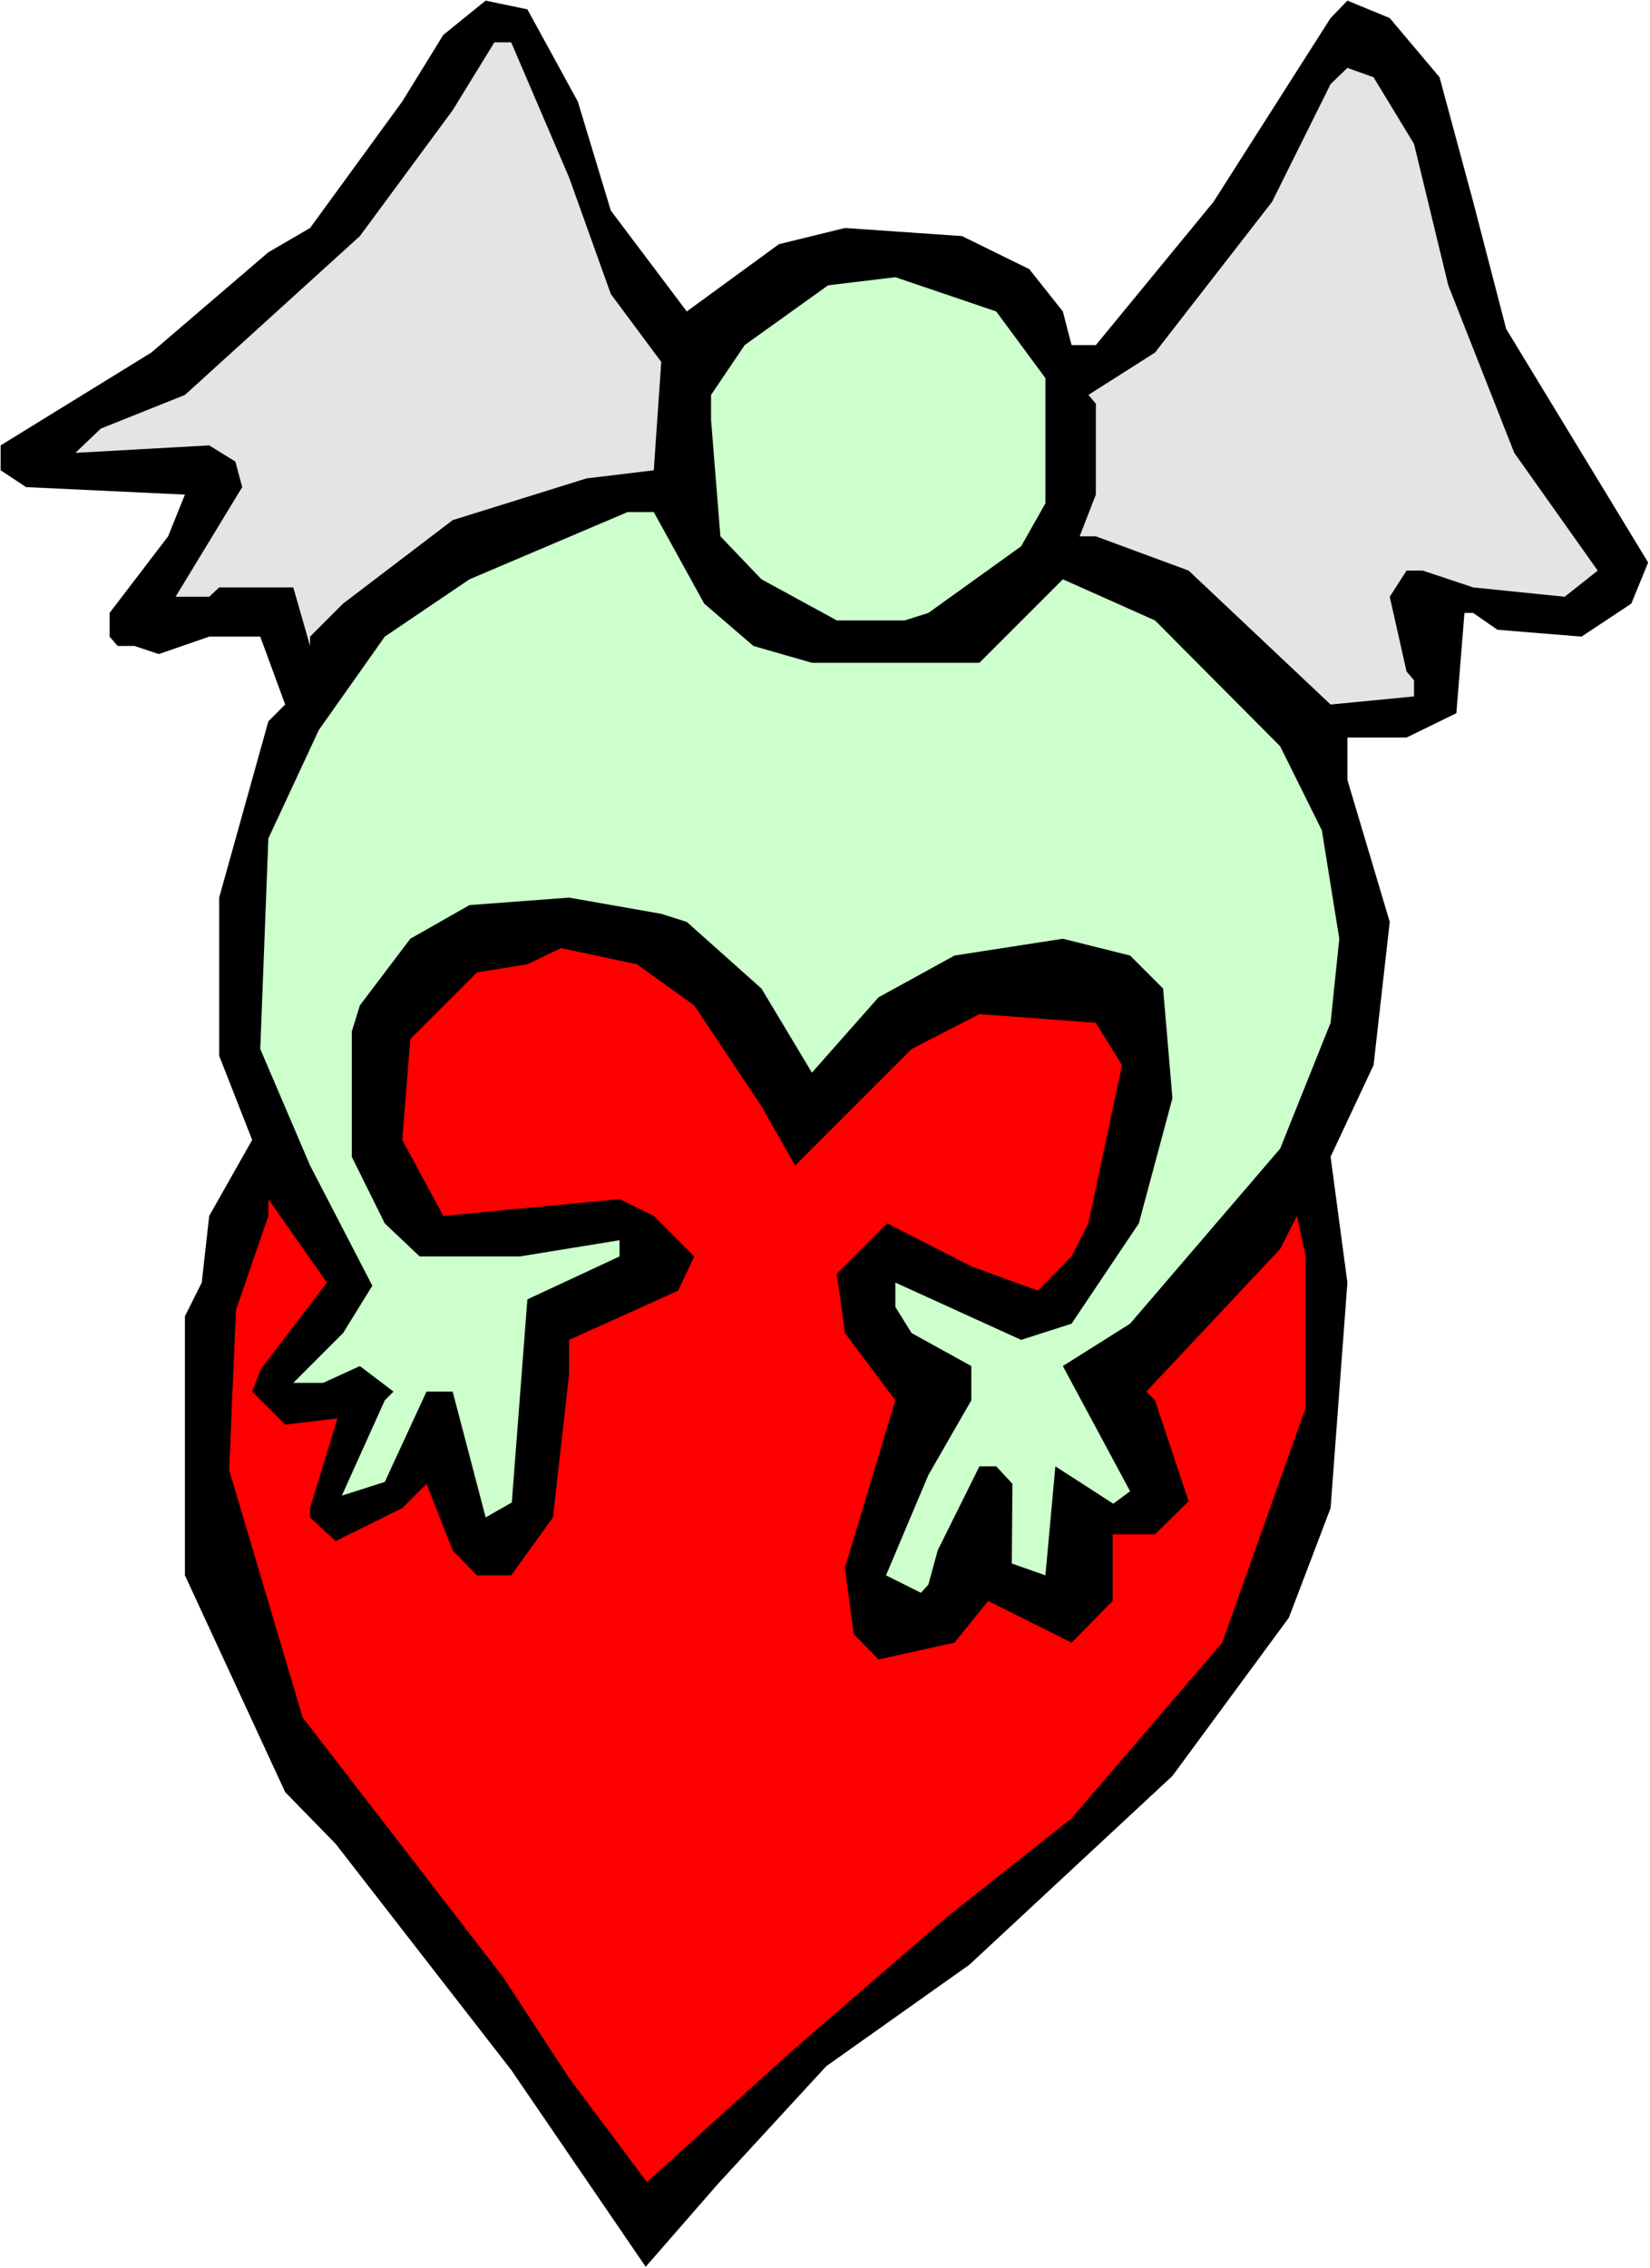
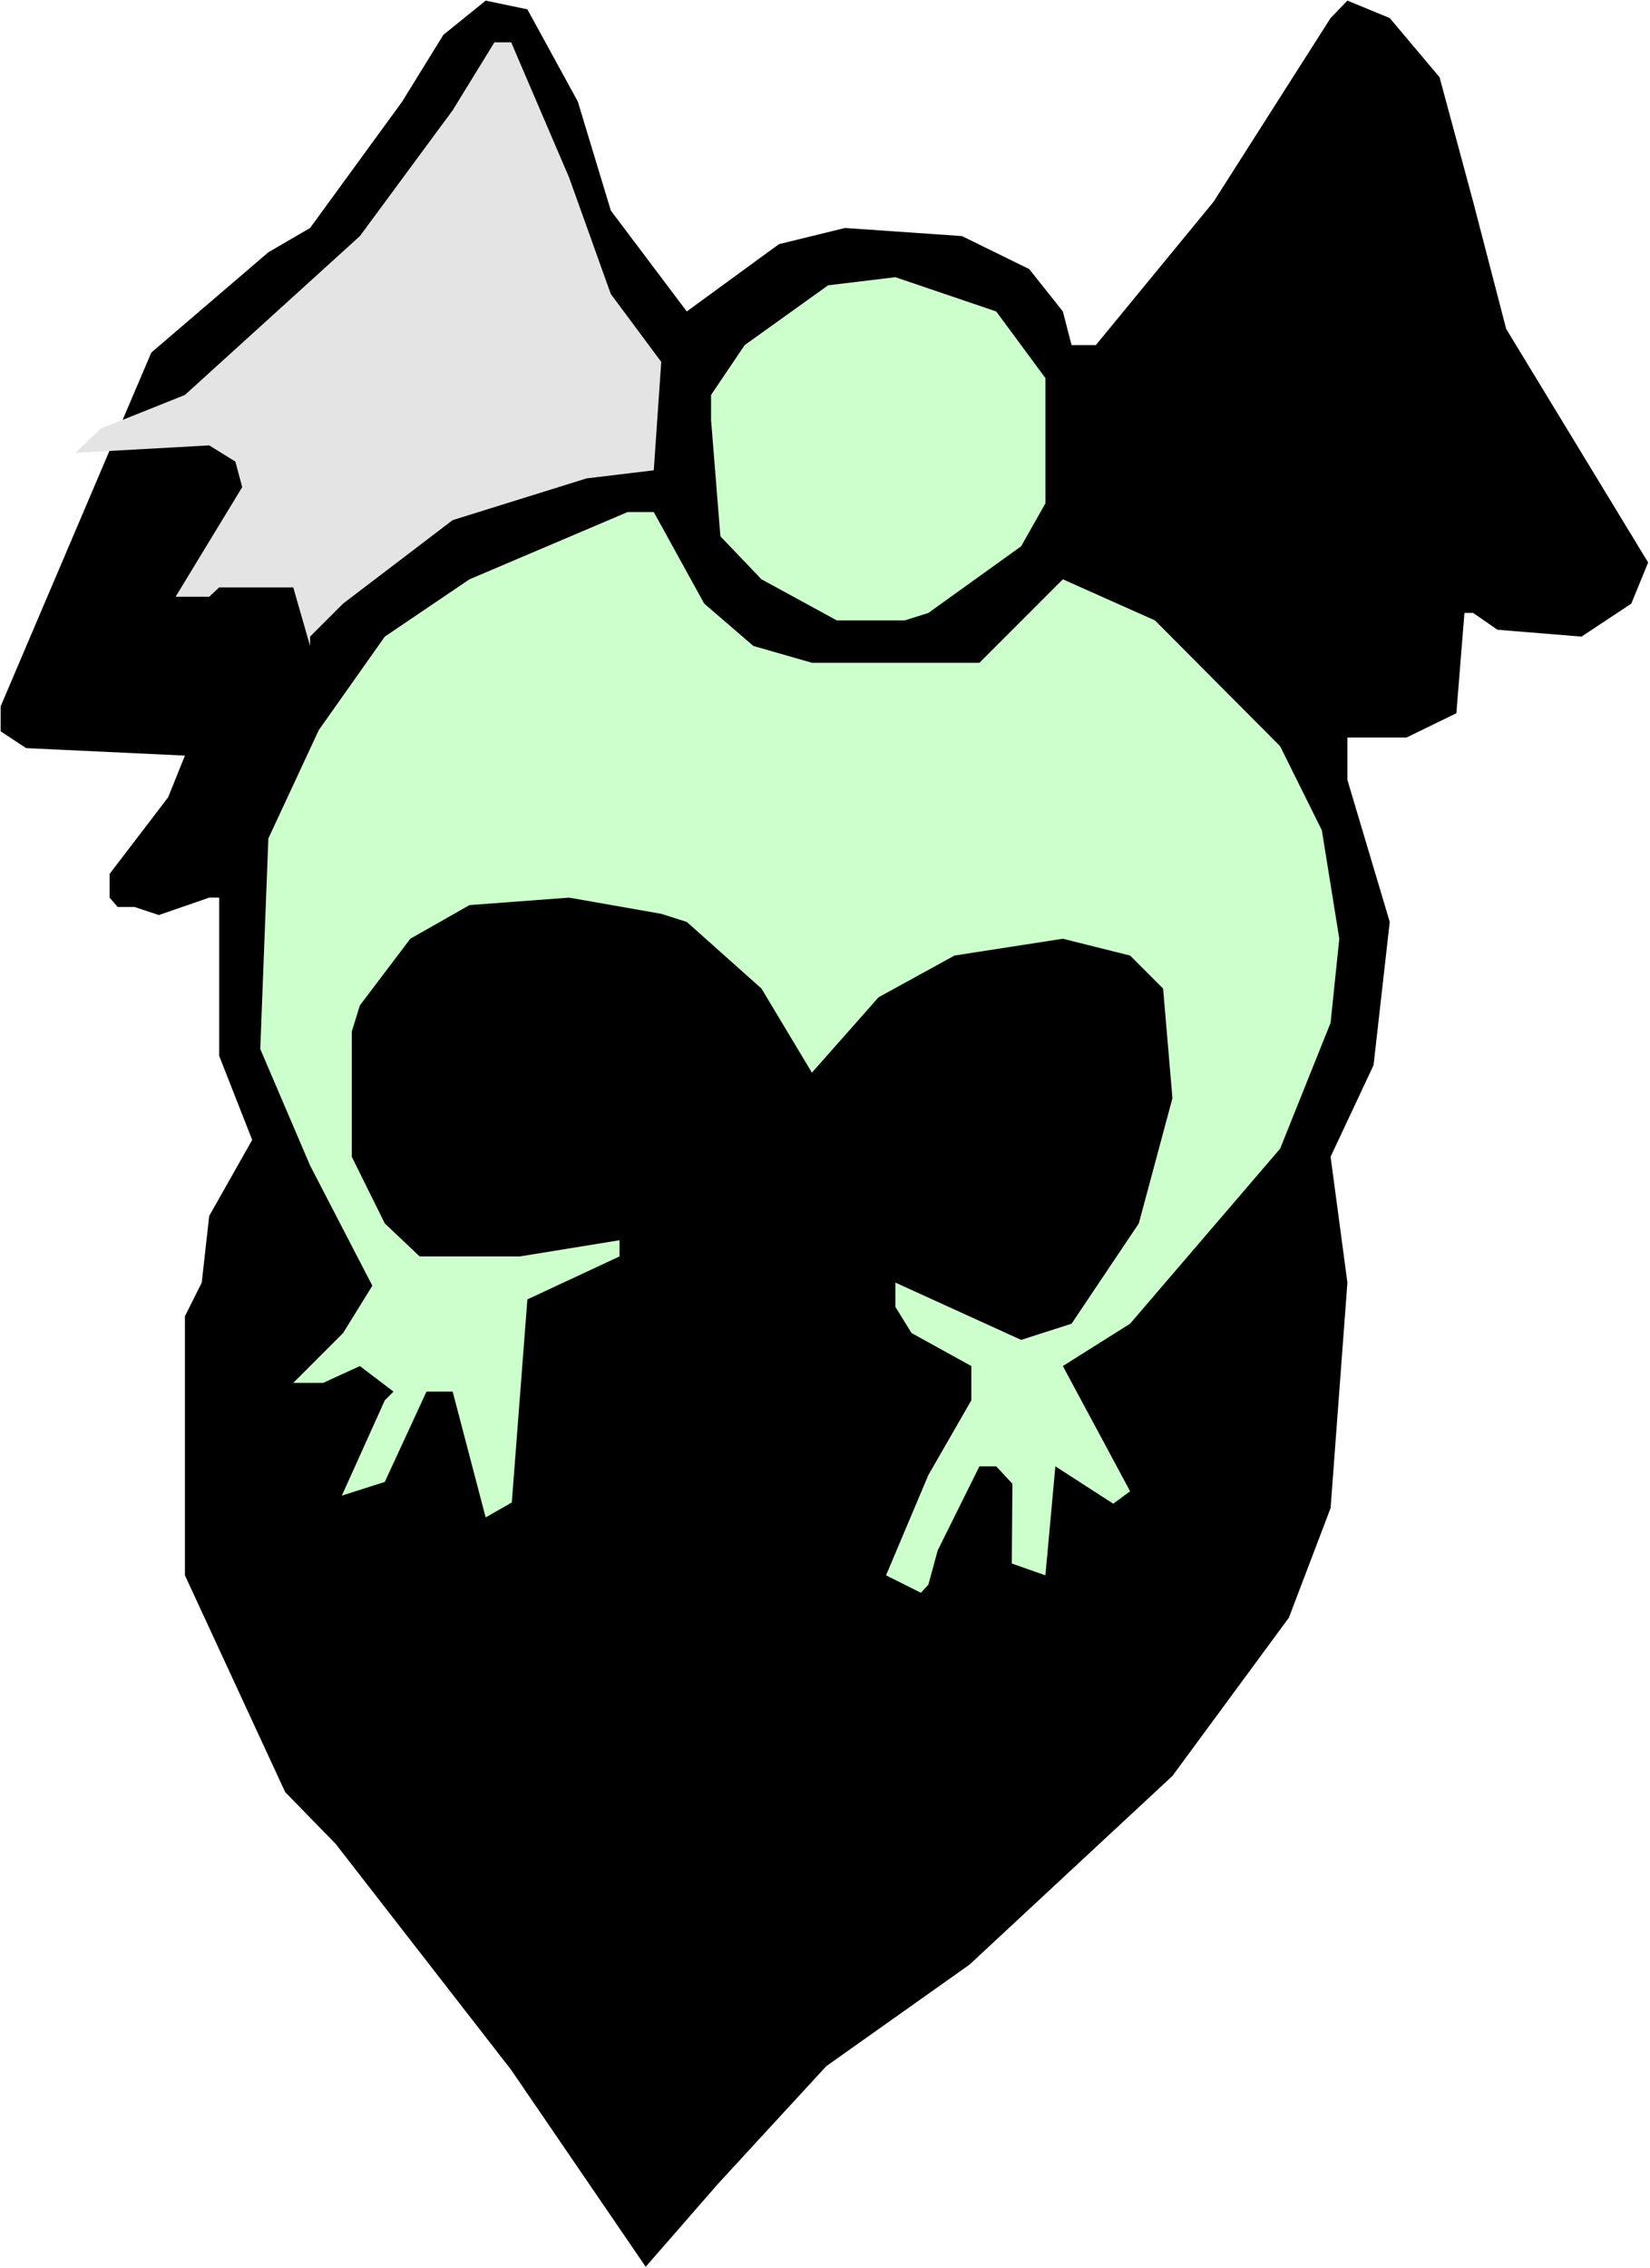
<svg xmlns="http://www.w3.org/2000/svg" xmlns:ns1="http://sodipodi.sourceforge.net/DTD/sodipodi-0.dtd" xmlns:ns2="http://www.inkscape.org/namespaces/inkscape" version="1.0" width="113.294mm" height="155.668mm" id="svg7" ns1:docname="Angel &amp; Heart 14.wmf">
  <rect width="100%" height="100%" fill="#333333" stroke="none" />
  <ns1:namedview id="namedview7" pagecolor="#ffffff" bordercolor="#000000" borderopacity="0.25" ns2:showpageshadow="2" ns2:pageopacity="0.0" ns2:pagecheckerboard="0" ns2:deskcolor="#d1d1d1" ns2:document-units="mm" />
  <defs id="defs1">
    <pattern id="WMFhbasepattern" patternUnits="userSpaceOnUse" width="6" height="6" x="0" y="0" />
  </defs>
  <path style="fill:#ffffff;fill-opacity:1;fill-rule:evenodd;stroke:none" d="M 0,588.353 H 428.198 V 0 H 0 Z" id="path1" />
-   <path style="fill:#000000;fill-opacity:1;fill-rule:evenodd;stroke:none" d="m 149.95,26.339 8.564,28.278 19.713,26.178 23.914,-17.452 17.128,-4.201 30.378,2.101 17.451,8.564 8.726,10.988 2.262,8.726 h 6.302 l 30.539,-37.166 30.378,-47.669 4.363,-4.525 10.988,4.525 12.927,15.351 8.726,32.318 8.564,32.965 36.841,60.597 -4.363,10.665 -12.927,8.564 -21.814,-1.778 -6.302,-4.363 h -2.262 l -2.101,26.016 -12.927,6.302 h -15.35 v 10.988 l 10.988,36.843 -4.201,37.166 -11.149,23.754 4.363,32.641 -4.363,58.496 -10.826,28.44 -30.216,41.044 -52.676,48.962 -37.164,26.339 -28.116,30.541 -18.744,21.492 -34.902,-51.063 -45.567,-58.658 -13.088,-13.412 -26.015,-56.234 v -67.222 l 4.363,-8.726 1.939,-17.29 11.149,-19.714 -8.564,-21.815 V 232.853 l 12.765,-45.73 4.363,-4.363 -6.463,-17.613 H 54.292 l -13.088,4.525 -6.302,-2.101 h -4.363 l -2.101,-2.424 v -6.14 l 15.189,-19.876 4.363,-10.827 -41.204,-1.939 -6.625,-4.363 v -6.464 L 39.265,91.461 69.643,65.444 80.469,59.142 104.383,26.339 115.048,9.049 126.036,0.162 136.862,2.424 Z" id="path2" />
+   <path style="fill:#000000;fill-opacity:1;fill-rule:evenodd;stroke:none" d="m 149.95,26.339 8.564,28.278 19.713,26.178 23.914,-17.452 17.128,-4.201 30.378,2.101 17.451,8.564 8.726,10.988 2.262,8.726 h 6.302 l 30.539,-37.166 30.378,-47.669 4.363,-4.525 10.988,4.525 12.927,15.351 8.726,32.318 8.564,32.965 36.841,60.597 -4.363,10.665 -12.927,8.564 -21.814,-1.778 -6.302,-4.363 h -2.262 l -2.101,26.016 -12.927,6.302 h -15.35 v 10.988 l 10.988,36.843 -4.201,37.166 -11.149,23.754 4.363,32.641 -4.363,58.496 -10.826,28.44 -30.216,41.044 -52.676,48.962 -37.164,26.339 -28.116,30.541 -18.744,21.492 -34.902,-51.063 -45.567,-58.658 -13.088,-13.412 -26.015,-56.234 v -67.222 l 4.363,-8.726 1.939,-17.29 11.149,-19.714 -8.564,-21.815 V 232.853 H 54.292 l -13.088,4.525 -6.302,-2.101 h -4.363 l -2.101,-2.424 v -6.14 l 15.189,-19.876 4.363,-10.827 -41.204,-1.939 -6.625,-4.363 v -6.464 L 39.265,91.461 69.643,65.444 80.469,59.142 104.383,26.339 115.048,9.049 126.036,0.162 136.862,2.424 Z" id="path2" />
  <path style="fill:#e4e4e4;fill-opacity:1;fill-rule:evenodd;stroke:none" d="m 147.688,46.053 10.826,30.218 13.088,17.613 -1.939,28.117 -17.451,2.101 -34.741,10.827 -28.439,21.653 -8.564,8.564 v 2.424 L 76.106,152.38 H 56.878 l -2.585,2.424 h -8.726 l 17.29,-28.44 -1.777,-6.625 -6.787,-4.201 -34.741,1.939 6.625,-6.302 21.814,-8.726 45.405,-41.206 24.076,-32.641 10.826,-17.613 h 4.363 z" id="path3" />
-   <path style="fill:#e4e4e4;fill-opacity:1;fill-rule:evenodd;stroke:none" d="m 366.958,37.328 8.887,36.681 17.128,43.468 21.652,30.541 -8.564,6.787 -23.753,-2.424 -13.088,-4.363 h -4.201 l -4.363,6.787 4.363,19.391 1.939,2.262 v 4.201 l -21.652,2.101 -36.841,-34.742 -24.076,-8.888 h -4.201 l 4.201,-10.827 v -23.592 l -1.939,-2.262 17.29,-10.988 30.378,-39.105 15.189,-30.541 4.363,-4.201 6.787,2.424 z" id="path4" />
  <path style="fill:#ccffcc;fill-opacity:1;fill-rule:evenodd;stroke:none" d="m 271.3,98.086 v 32.48 l -6.302,11.15 -24.076,17.29 -6.14,1.939 h -17.613 l -19.552,-10.665 -10.665,-11.15 -2.424,-30.218 v -6.464 l 8.726,-12.927 21.652,-15.513 17.451,-2.101 26.177,8.888 z" id="path5" />
  <path style="fill:#ccffcc;fill-opacity:1;fill-rule:evenodd;stroke:none" d="m 182.752,156.582 12.765,10.988 15.189,4.363 h 43.466 l 21.652,-21.653 23.914,10.665 32.478,32.641 10.826,21.815 4.524,28.117 -2.262,21.815 -13.088,32.641 -38.942,45.407 -17.451,10.988 17.451,32.48 -4.363,3.232 -15.027,-9.695 -2.585,28.278 -8.726,-3.07 0.162,-20.684 -4.201,-4.525 h -4.363 l -10.826,21.815 -2.424,8.888 -1.939,2.101 -9.049,-4.525 10.988,-26.016 11.149,-19.391 v -8.888 l -15.512,-8.564 -4.201,-6.787 v -6.302 l 32.64,14.866 13.088,-4.201 17.451,-26.016 8.726,-32.48 -2.424,-28.44 -8.564,-8.564 -17.451,-4.363 -28.116,4.363 -19.713,10.827 -17.29,19.553 -13.088,-21.815 -19.39,-17.29 -6.625,-2.101 -23.914,-4.201 -25.853,1.939 -15.351,8.726 -13.088,17.29 -2.101,6.787 v 32.48 l 8.564,17.29 9.049,8.564 h 26.015 l 25.853,-4.201 v 4.201 l -23.914,11.15 -4.04,52.679 -6.787,3.878 -8.564,-32.641 h -6.787 l -10.826,23.431 -11.149,3.555 11.149,-24.723 2.262,-2.262 -8.726,-6.625 -9.533,4.363 h -7.756 l 12.927,-12.927 7.594,-12.281 -16.158,-31.187 -12.927,-30.218 2.101,-54.618 13.088,-28.117 17.128,-24.239 21.975,-14.866 41.042,-17.452 h 6.787 z" id="path6" />
-   <path style="fill:#ff0000;fill-opacity:1;fill-rule:evenodd;stroke:none" d="m 180.166,260.808 17.451,26.178 8.726,15.351 30.216,-30.218 17.613,-9.049 30.216,2.262 6.787,10.988 -8.726,41.044 -4.363,8.564 -8.726,8.888 -17.29,-6.302 -21.814,-11.15 -13.088,13.089 2.101,15.351 13.088,17.452 -13.088,43.468 2.262,17.129 6.463,6.625 19.713,-4.363 8.726,-10.827 21.652,10.827 10.665,-10.827 v -17.29 h 10.988 l 8.726,-8.564 -8.726,-26.178 -2.262,-2.262 34.741,-37.004 4.363,-8.564 2.262,10.503 v 39.267 l -21.652,60.92 -39.103,45.569 -32.64,25.855 -39.265,33.934 -38.295,34.581 L 147.688,539.068 130.56,512.89 78.53,445.507 59.463,381.355 l 1.777,-41.529 8.402,-24.4 v -4.363 l 15.189,21.653 -17.128,22.461 -2.262,5.817 8.564,8.564 13.573,-1.616 -7.11,23.269 v 2.424 l 6.625,6.14 17.29,-8.564 6.302,-6.302 6.787,17.29 6.302,6.464 h 8.887 l 10.826,-15.028 4.201,-37.166 v -8.888 l 28.277,-12.766 4.201,-8.888 -10.503,-10.503 -8.887,-4.363 -45.728,4.363 -10.665,-19.714 2.101,-26.178 17.29,-17.29 13.088,-2.101 8.726,-4.201 19.713,4.201 z" id="path7" />
</svg>